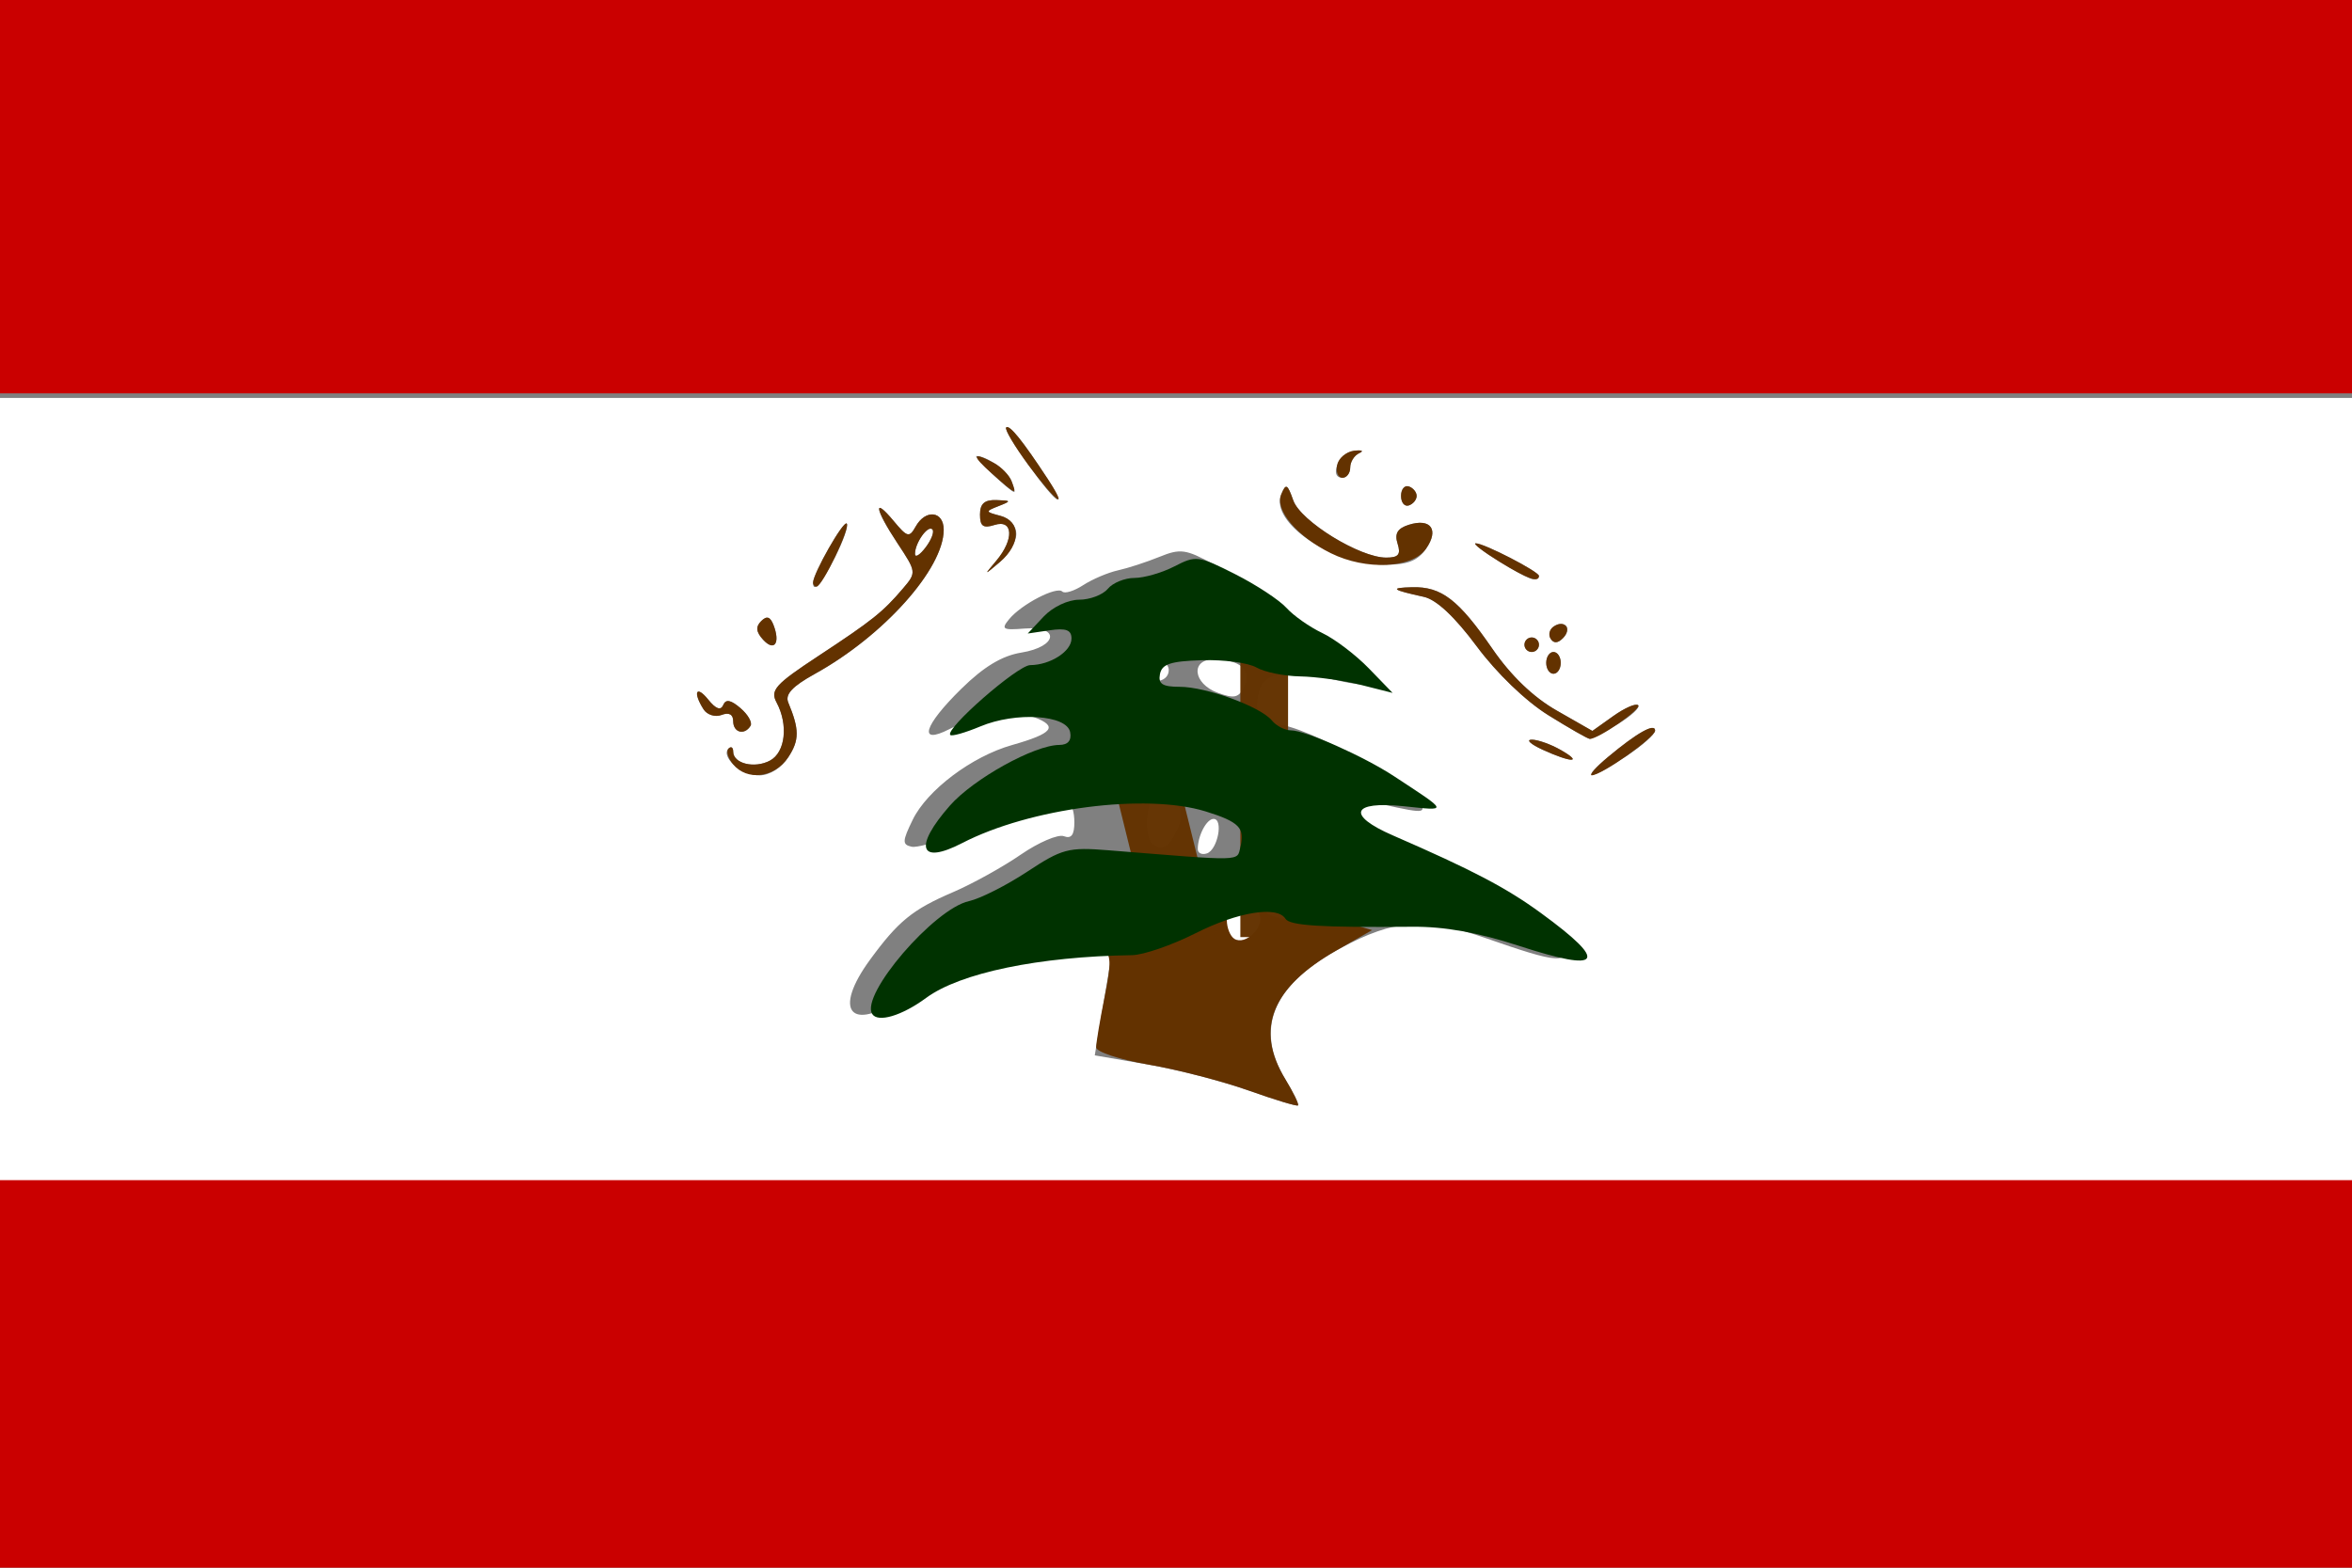
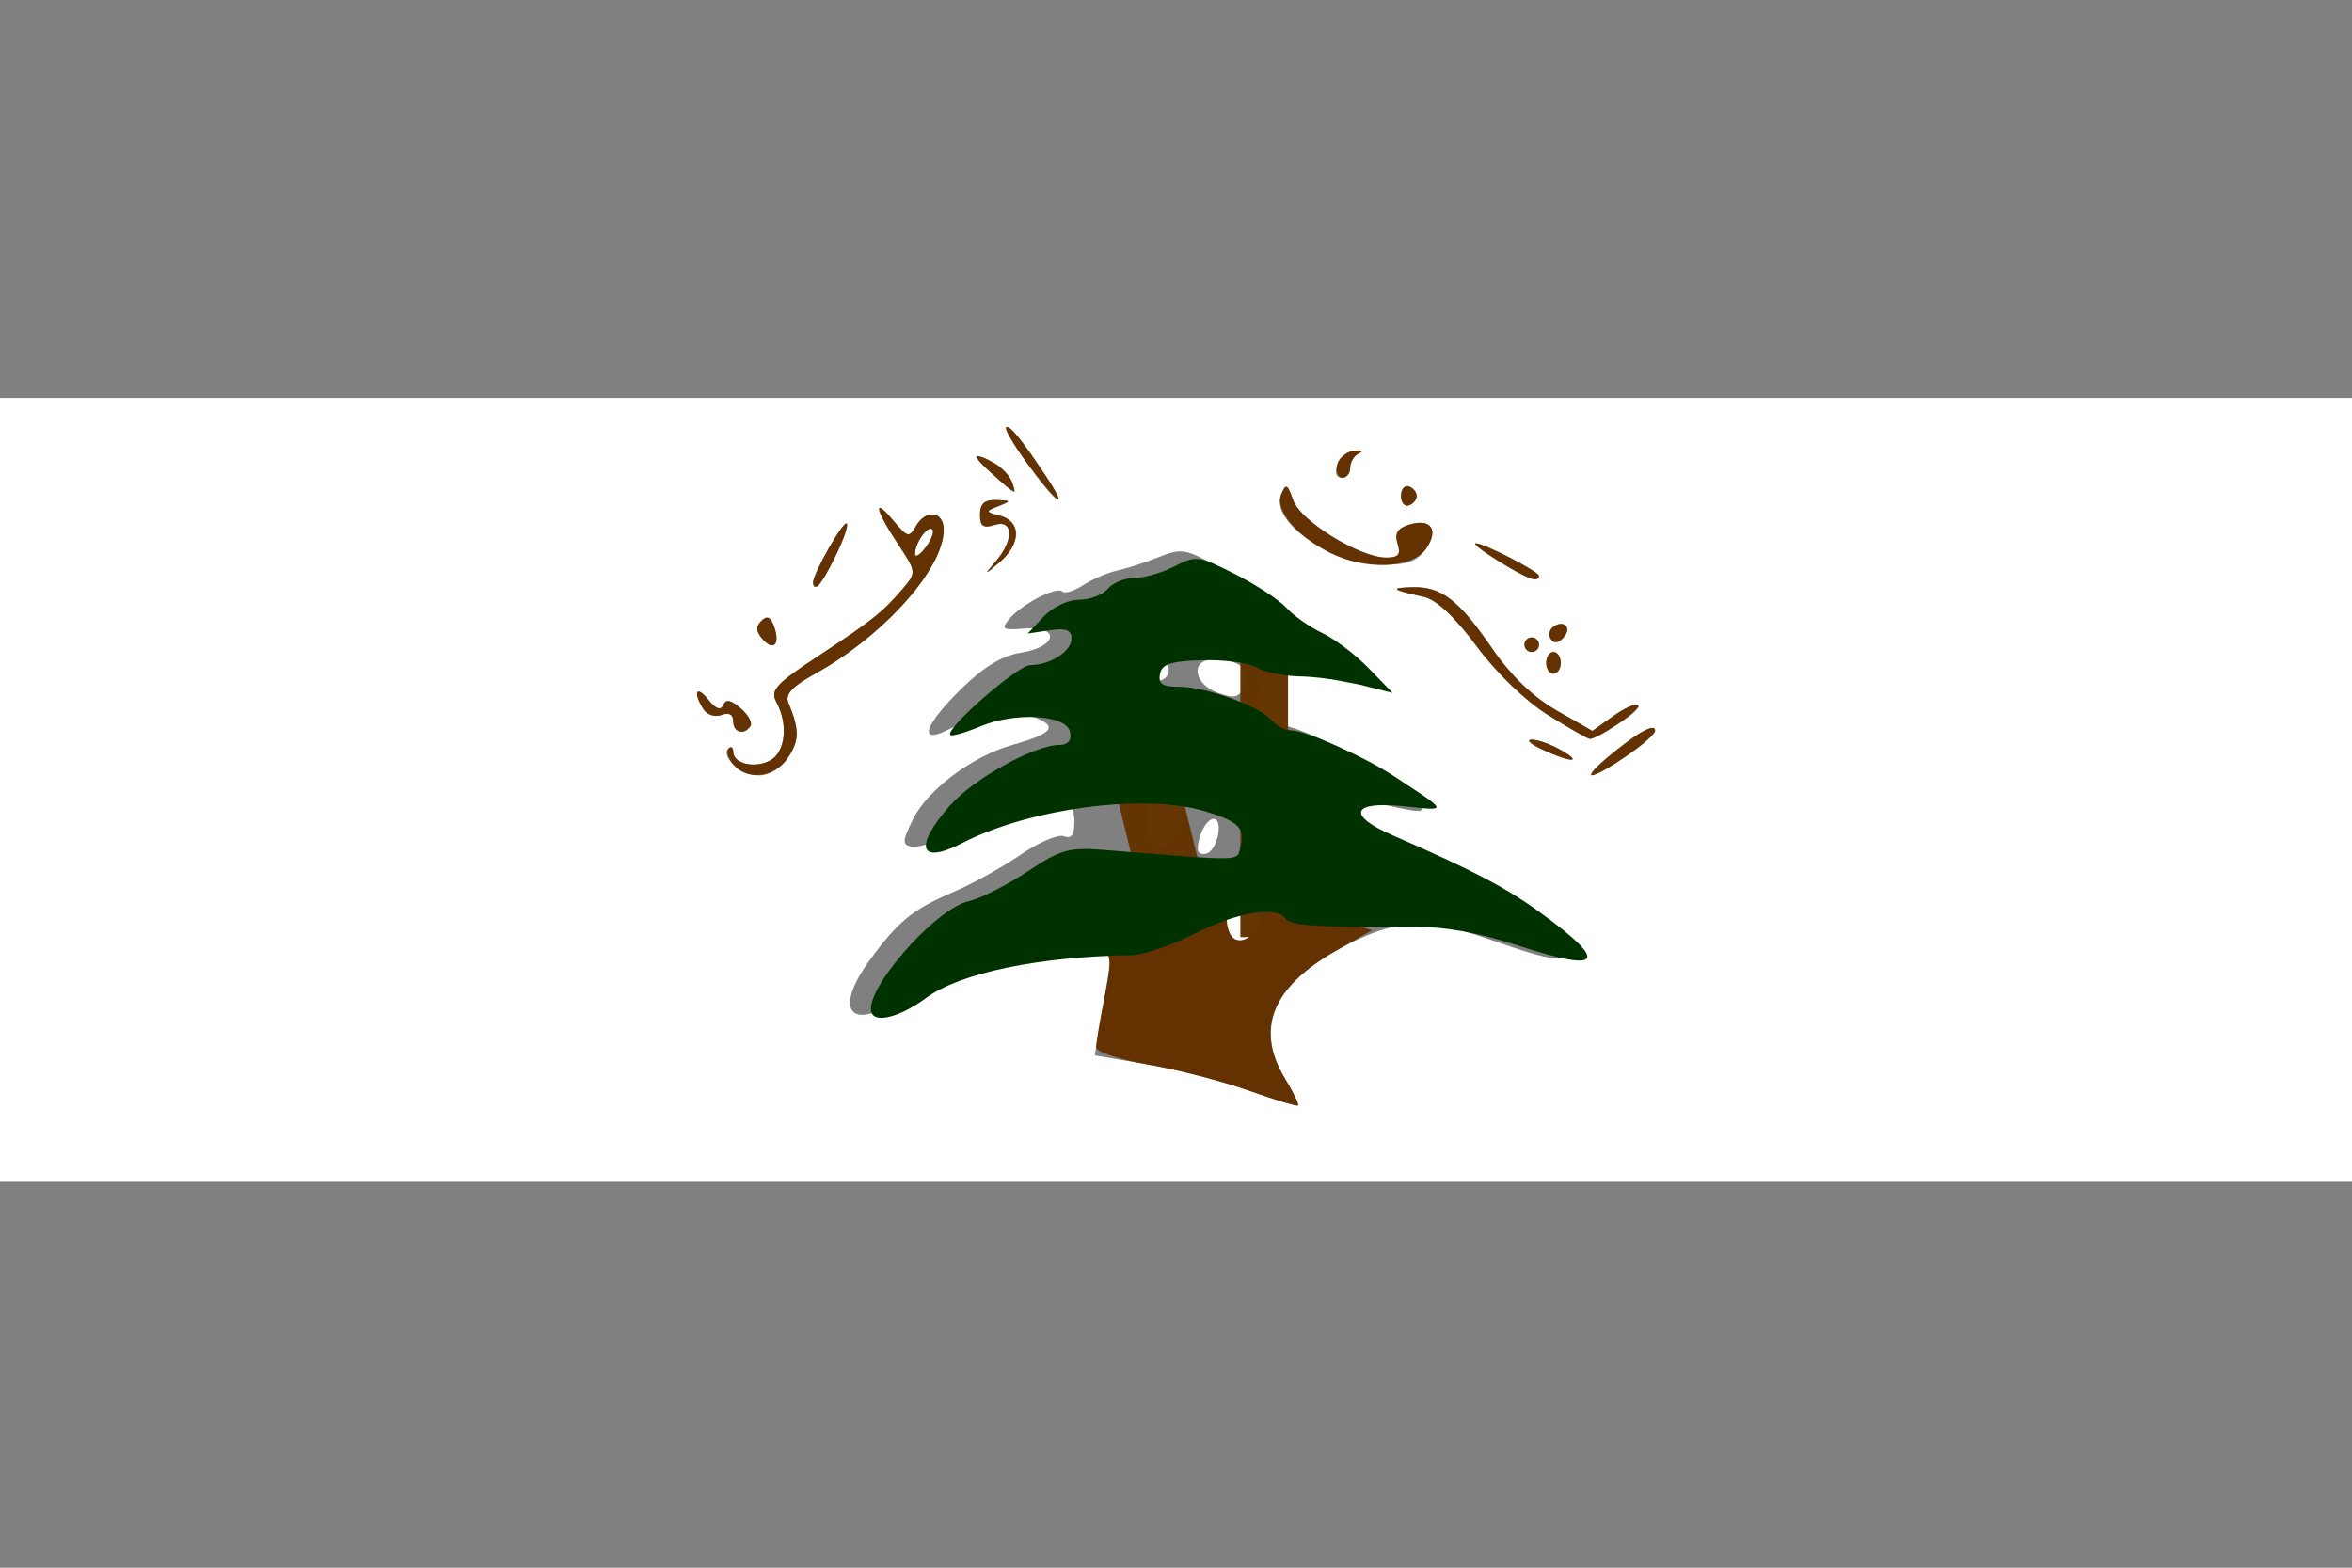
<svg xmlns="http://www.w3.org/2000/svg" xmlns:ns1="http://sodipodi.sourceforge.net/DTD/sodipodi-0.dtd" xmlns:ns2="http://www.inkscape.org/namespaces/inkscape" version="1.1" id="svg2" width="432" height="288" viewBox="0 0 432 288" ns1:docname="Former_Flag_of_the_Lebanese_Army.svg" ns2:version="1.1.1 (3bf5ae0d25, 2021-09-20)">
  <rect x="0" y="0" width="432" height="288" fill="#808080" stroke="none" />
  <defs id="defs6" />
  <ns1:namedview id="namedview4" pagecolor="#ffffff" bordercolor="#666666" borderopacity="1.0" ns2:pageshadow="2" ns2:pageopacity="0.0" ns2:pagecheckerboard="0" showgrid="false" ns2:snap-nodes="false" ns2:snap-others="false" ns2:snap-global="false" ns2:zoom="1.9401172" ns2:cx="80.922948" ns2:cy="113.39521" ns2:window-width="1920" ns2:window-height="1007" ns2:window-x="-9" ns2:window-y="-9" ns2:window-maximized="1" ns2:current-layer="g1187" ns2:document-rotation="0" />
  <g ns2:groupmode="layer" ns2:label="Image" id="g8">
    <g id="g1187" transform="translate(-1.7692307e-6,1.108)">
      <path style="fill:#ffffff;stroke-width:1.333" d="M 0,144 V 72 h 216 216 v 72 72 H 216 0 Z m 236.077,53.15 c -5.68,-9.317 -2.277,-17.391 10.146,-24.072 9.891,-5.319 15.528,-5.728 26.444,-1.919 13.825,4.825 15.333,4.918 15.333,0.943 0,-2.398 -16.84,-12.952 -28.97,-18.157 -6.854,-2.941 -12.316,-6.086 -12.333,-7.101 -0.02,-1.207 0.983,-1.592 2.97,-1.141 11.988,2.721 12.031,2.724 11.41,0.861 C 259.962,143.218 239.548,132 234.576,132 c -3.198,0 -4.344,-2.084 -3.343,-6.076 0.917,-3.653 5.064,-4.207 14.729,-1.966 2.913,0.675 5.591,0.933 5.952,0.572 0.962,-0.962 -6.518,-7.607 -11.914,-10.583 -2.567,-1.416 -6.167,-3.847 -8,-5.404 -1.833,-1.556 -5.906,-4.239 -9.05,-5.96 -5.145,-2.818 -6.144,-2.956 -10,-1.388 -2.356,0.958 -5.784,2.074 -7.617,2.479 -1.833,0.406 -4.702,1.626 -6.375,2.712 -1.673,1.086 -3.399,1.617 -3.836,1.181 -1.028,-1.028 -7.472,2.307 -9.742,5.042 -1.554,1.873 -1.234,2.076 2.764,1.755 6.63,-0.534 6.139,3.328 -0.561,4.417 -3.542,0.576 -6.876,2.586 -11,6.634 -6.938,6.809 -8.022,10.396 -2.251,7.447 5.774,-2.951 11.545,-3.762 15.652,-2.2 4.435,1.686 3.4,2.974 -4.104,5.103 -7.389,2.097 -15.579,8.26 -18.243,13.729 -1.918,3.936 -1.943,4.562 -0.201,4.947 1.822,0.402 12.705,-3.5 20.34,-7.293 1.711,-0.85 4.111,-1.352 5.333,-1.115 1.223,0.237 2.673,0.476 3.223,0.532 0.55,0.056 1,1.583 1,3.394 0,2.322 -0.567,3.074 -1.927,2.552 -1.06,-0.407 -4.631,1.121 -7.936,3.395 -3.305,2.274 -8.888,5.368 -12.407,6.876 -7.457,3.196 -10.065,5.318 -15.259,12.418 -6.852,9.365 -3.638,13.374 5.676,7.079 5.432,-3.671 18.717,-7.211 30.342,-8.084 l 8.49,-0.637 -0.827,4.888 c -0.455,2.688 -1.182,7.011 -1.615,9.607 l -0.788,4.719 9.792,1.686 c 5.386,0.927 13.692,3.074 18.459,4.77 4.767,1.696 8.849,2.932 9.072,2.746 0.223,-0.186 -0.825,-2.356 -2.328,-4.822 z m -9.855,-26.039 c -1.954,-1.954 -0.829,-5.778 1.699,-5.778 3.403,0 4.713,2.295 2.697,4.725 -1.76,2.121 -3.025,2.424 -4.396,1.053 z M 220,154.887 c 0,-2.475 1.609,-5.553 2.902,-5.553 1.854,0 0.746,5.688 -1.235,6.34 C 220.75,155.975 220,155.621 220,154.887 Z m -8.444,-1.109 c -1.587,-1.587 -0.954,-8.445 0.778,-8.424 4.039,0.05 5.572,2.331 3.953,5.884 -1.559,3.421 -3.049,4.222 -4.731,2.54 z m 12.111,-27.617 c -4.569,-1.672 -5.057,-6.17 -0.667,-6.14 4.78,0.033 7.033,2.036 5.582,4.963 -1.045,2.108 -1.847,2.3 -4.915,1.177 z m -13.444,-3.049 C 208.532,121.421 209.344,120 212,120 c 1.481,0 2.667,0.889 2.667,2 0,2.03 -2.821,2.735 -4.444,1.111 z m -65.431,14.887 c 2.054,-3.134 2.051,-5.094 -0.013,-10.063 -0.614,-1.478 0.764,-2.962 4.849,-5.219 12.674,-7.003 23.707,-19.336 23.707,-26.499 0,-3.457 -3.333,-3.839 -5.15,-0.591 -1.165,2.082 -1.534,1.99 -4.022,-1 -3.893,-4.678 -3.473,-2.21 0.695,4.089 3.479,5.257 3.491,5.361 1,8.283 -3.708,4.35 -5.587,5.849 -15.561,12.417 -7.902,5.203 -8.866,6.274 -7.667,8.515 2.196,4.104 1.628,9.174 -1.198,10.687 -2.837,1.519 -6.763,0.563 -6.763,-1.647 0,-0.777 -0.386,-1.027 -0.857,-0.556 -1.51,1.51 2.409,4.921 5.656,4.921 1.878,0 4.018,-1.34 5.325,-3.336 z m 23.272,-37.331 c -0.033,-1.981 2.347,-5.368 3.184,-4.531 0.399,0.399 -0.149,1.882 -1.218,3.295 -1.069,1.413 -1.954,1.969 -1.966,1.236 z m 130.632,37.156 C 301.613,135.892 304,133.771 304,133.109 c 0,-1.468 -3.323,0.398 -8.667,4.866 -5.235,4.378 -3.355,4.292 3.362,-0.153 z m -12.029,-1.156 c -1.833,-1.048 -4.233,-1.9 -5.333,-1.893 -1.1,0.007 -0.2,0.837 2,1.844 5.297,2.425 7.549,2.458 3.333,0.048 z m 10.484,-4.744 c 2.466,-1.503 4.151,-3.067 3.743,-3.474 -0.407,-0.407 -2.466,0.489 -4.575,1.99 l -3.835,2.731 -6.575,-3.756 c -4.293,-2.452 -8.384,-6.383 -11.788,-11.326 -6.232,-9.049 -9.371,-11.458 -14.75,-11.317 -4.206,0.11 -3.768,0.469 2.159,1.769 2.304,0.505 5.672,3.658 9.704,9.083 3.68,4.952 8.988,10.061 13.138,12.646 3.83,2.385 7.263,4.348 7.63,4.362 0.367,0.014 2.684,-1.205 5.15,-2.708 z m -159.297,0.315 c 0.372,-0.603 -0.455,-2.065 -1.838,-3.249 -1.804,-1.545 -2.704,-1.706 -3.181,-0.571 -0.445,1.058 -1.357,0.725 -2.75,-1.006 -2.204,-2.738 -2.865,-1.376 -0.865,1.782 0.648,1.024 2.139,1.492 3.313,1.042 1.36,-0.522 2.135,-0.109 2.135,1.139 0,2.103 2.073,2.664 3.186,0.863 z m 148.814,-11.571 c 0,-1.1 -0.6,-2 -1.333,-2 -0.733,0 -1.333,0.9 -1.333,2 0,1.1 0.6,2 1.333,2 0.733,0 1.333,-0.9 1.333,-2 z m -144.585,-6.934 c -0.601,-1.565 -1.243,-1.772 -2.282,-0.733 -1.039,1.039 -0.932,2.003 0.377,3.425 2.048,2.225 3.178,0.628 1.905,-2.692 z m 140.585,3.6 C 282.667,116.6 282.067,116 281.333,116 280.6,116 280,116.6 280,117.333 c 0,0.733 0.6,1.333 1.333,1.333 0.733,0 1.333,-0.6 1.333,-1.333 z m 5,-3.445 c -1.271,-1.271 -3.818,0.787 -2.871,2.32 0.563,0.911 1.309,0.888 2.266,-0.07 0.785,-0.785 1.057,-1.797 0.605,-2.25 z M 153.399,101.204 c 1.533,-3.004 2.487,-5.763 2.12,-6.129 -0.608,-0.608 -6.186,9.195 -6.186,10.872 0,1.989 1.559,0.171 4.066,-4.743 z m 129.267,3.49 c 0,-0.797 -10.176,-6.042 -11.614,-5.985 -1.296,0.051 9.22,6.609 10.614,6.618 0.55,0.004 1,-0.281 1,-0.633 z m -96,-7.692 c 0,-1.541 -1.183,-2.894 -2.929,-3.351 -2.795,-0.731 -2.81,-0.812 -0.333,-1.781 2.399,-0.939 2.368,-1.023 -0.405,-1.109 -2.174,-0.068 -3,0.665 -3,2.663 0,2.15 0.587,2.57 2.667,1.91 3.438,-1.091 3.628,2.648 0.333,6.562 -2.331,2.769 -2.33,2.769 0.667,0.232 1.65,-1.397 3,-3.703 3,-5.125 z m 75.245,2.719 c 2.461,-3.513 0.891,-5.701 -3.167,-4.413 -2.07,0.657 -2.633,1.611 -2.044,3.466 0.631,1.99 0.165,2.559 -2.097,2.559 -4.858,0 -15.717,-6.693 -17.066,-10.518 -1.074,-3.046 -1.351,-3.181 -2.218,-1.08 -2.102,5.096 9.279,12.849 18.938,12.902 4.277,0.023 6.076,-0.662 7.654,-2.915 z M 260.2,90 c 0,-0.697 -0.645,-1.482 -1.433,-1.744 -0.788,-0.263 -1.433,0.522 -1.433,1.744 0,1.222 0.645,2.007 1.433,1.744 C 259.555,91.482 260.2,90.697 260.2,90 Z m -67.736,-3.086 c -4.659,-7.096 -7.071,-10.085 -7.66,-9.495 -0.641,0.641 8.356,13.248 9.455,13.248 0.368,0 -0.439,-1.689 -1.794,-3.753 z m -6.663,0.383 c -0.725,-1.89 -4.545,-4.63 -6.455,-4.63 -0.704,0 6.115,6.505 6.945,6.625 0.16,0.023 -0.06,-0.875 -0.49,-1.995 z M 248,84.778 c 0,-1.039 0.75,-2.228 1.667,-2.643 0.917,-0.415 0.474,-0.608 -0.985,-0.429 -2.72,0.334 -4.691,4.961 -2.113,4.961 0.787,0 1.431,-0.85 1.431,-1.889 z" id="path1195" />
-       <path style="fill:#ca0000;stroke-width:1.336" d="m 0,251.837 v -36.135 h 216 216 v 36.135 36.135 H 216 0 Z M 0,35.027 V -1.108 H 216 432 V 35.027 71.162 H 216 0 Z" id="path1193" />
      <path style="fill:#633200;stroke-width:1.333" d="m 229.333,199.227 c -4.767,-1.696 -13.017,-3.833 -18.333,-4.749 -5.363,-0.924 -9.667,-2.34 -9.667,-3.182 0,-0.835 0.694,-4.974 1.543,-9.199 1.279,-6.37 1.222,-7.894 -0.333,-8.93 -1.294,-0.862 -0.791,-0.997 1.625,-0.438 2.451,0.567 5.938,-0.42 11.629,-3.293 9.594,-4.843 9.537,-4.834 9.537,-1.515 0,1.423 0.626,2.975 1.392,3.448 2.017,1.247 5.53,-2.115 4.638,-4.438 -0.624,-1.627 -0.401,-1.679 1.265,-0.296 1.14,0.946 3.627,1.356 5.697,0.94 2.021,-0.406 5.929,-0.081 8.684,0.724 l 5.01,1.463 -6.539,3.735 c -11.964,6.833 -15.001,14.472 -9.403,23.654 1.503,2.466 2.551,4.636 2.328,4.822 -0.223,0.186 -4.305,-1.049 -9.072,-2.746 z m -94.693,-59.926 c -0.928,-1.118 -1.301,-2.418 -0.83,-2.889 0.471,-0.471 0.857,-0.221 0.857,0.556 0,2.209 3.926,3.165 6.763,1.647 2.826,-1.512 3.395,-6.583 1.198,-10.687 -1.199,-2.241 -0.235,-3.312 7.667,-8.515 9.975,-6.568 11.853,-8.067 15.561,-12.417 2.491,-2.922 2.479,-3.026 -1,-8.283 -4.168,-6.299 -4.588,-8.767 -0.695,-4.089 2.488,2.99 2.857,3.082 4.022,1 1.818,-3.248 5.15,-2.865 5.15,0.591 0,7.163 -11.034,19.497 -23.706,26.499 -4.085,2.257 -5.463,3.74 -4.849,5.219 2.064,4.969 2.066,6.929 0.013,10.063 -2.48,3.785 -7.551,4.436 -10.151,1.303 z m 36.607,-43.165 c -0.837,-0.837 -3.217,2.549 -3.184,4.531 0.012,0.733 0.897,0.177 1.966,-1.236 1.069,-1.413 1.617,-2.896 1.218,-3.295 z M 295.333,137.975 C 300.677,133.507 304,131.641 304,133.109 c 0,1.264 -9.865,8.229 -11.638,8.217 -0.566,-0.004 0.771,-1.512 2.971,-3.351 z m -12,-1.357 c -2.2,-1.007 -3.1,-1.837 -2,-1.844 1.1,-0.007 3.5,0.845 5.333,1.893 4.215,2.41 1.964,2.377 -3.333,-0.048 z m 1.037,-6.349 c -4.15,-2.584 -9.458,-7.694 -13.138,-12.646 -4.032,-5.425 -7.4,-8.578 -9.704,-9.083 -5.927,-1.3 -6.365,-1.659 -2.159,-1.769 5.38,-0.14 8.518,2.268 14.75,11.317 3.404,4.943 7.495,8.874 11.788,11.326 l 6.575,3.756 3.835,-2.731 c 2.109,-1.502 4.168,-2.398 4.575,-1.99 0.674,0.674 -7.334,6.241 -8.894,6.182 -0.367,-0.014 -3.8,-1.977 -7.63,-4.362 z m -149.704,1.105 c 0,-1.248 -0.775,-1.661 -2.135,-1.139 -1.174,0.451 -2.665,-0.018 -3.313,-1.042 -2,-3.159 -1.34,-4.52 0.865,-1.782 1.393,1.73 2.305,2.064 2.75,1.006 0.478,-1.135 1.377,-0.974 3.181,0.571 1.383,1.185 2.211,2.647 1.838,3.249 -1.113,1.801 -3.186,1.24 -3.186,-0.863 z m 38.81,-2.042 c -115.651,-86.961 -57.826,-43.48 0,0 z M 284,120.667 c 0,-1.1 0.6,-2 1.333,-2 0.733,0 1.333,0.9 1.333,2 0,1.1 -0.6,2 -1.333,2 -0.733,0 -1.333,-0.9 -1.333,-2 z m -143.823,-4.242 c -1.309,-1.422 -1.416,-2.386 -0.377,-3.425 1.039,-1.039 1.681,-0.832 2.282,0.733 1.274,3.319 0.144,4.916 -1.905,2.692 z M 280,117.333 C 280,116.6 280.6,116 281.333,116 c 0.733,0 1.333,0.6 1.333,1.333 0,0.733 -0.6,1.333 -1.333,1.333 -0.733,0 -1.333,-0.6 -1.333,-1.333 z m 4.795,-1.125 c -0.461,-0.747 -0.189,-1.759 0.605,-2.25 2.05,-1.267 3.373,0.468 1.661,2.18 -0.958,0.958 -1.703,0.981 -2.266,0.07 z M 149.333,105.947 c 0,-1.677 5.578,-11.48 6.186,-10.872 0.718,0.718 -4.485,11.592 -5.546,11.592 -0.352,0 -0.64,-0.324 -0.64,-0.72 z m 126,-3.912 c -2.933,-1.807 -4.859,-3.304 -4.28,-3.326 1.437,-0.057 11.614,5.188 11.614,5.985 0,1.313 -2.151,0.533 -7.333,-2.659 z M 183,101.895 c 3.295,-3.914 3.105,-7.653 -0.333,-6.562 C 180.587,95.993 180,95.573 180,93.423 c 0,-1.997 0.826,-2.731 3,-2.663 2.773,0.087 2.803,0.171 0.405,1.109 -2.477,0.969 -2.462,1.05 0.333,1.781 3.825,1 3.79,5.206 -0.071,8.476 -2.997,2.537 -2.998,2.537 -0.667,-0.232 z m 61.473,-1.358 c -6.232,-3.074 -10.341,-7.923 -9.153,-10.803 0.867,-2.101 1.144,-1.966 2.218,1.08 1.349,3.826 12.207,10.518 17.066,10.518 2.262,0 2.729,-0.57 2.097,-2.559 -0.589,-1.854 -0.026,-2.809 2.044,-3.466 4.058,-1.288 5.628,0.899 3.167,4.413 -2.516,3.592 -11.006,3.989 -17.439,0.816 z M 257.333,90 c 0,-1.222 0.645,-2.007 1.433,-1.744 C 259.555,88.518 260.2,89.303 260.2,90 c 0,0.697 -0.645,1.482 -1.433,1.744 C 257.978,92.007 257.333,91.222 257.333,90 Z m -68.432,-5.662 c -2.578,-3.481 -4.422,-6.595 -4.097,-6.92 0.59,-0.59 3.001,2.399 7.66,9.495 3.989,6.076 1.526,4.295 -3.563,-2.576 z m -6.642,1.62 c -3.908,-3.438 -3.779,-4.198 0.338,-1.995 1.332,0.713 2.774,2.213 3.204,3.333 1.003,2.613 0.909,2.578 -3.542,-1.338 z m 63.325,-1.609 c 0.246,-1.275 1.64,-2.464 3.098,-2.643 1.458,-0.179 1.901,0.014 0.985,0.429 C 248.75,82.549 248,83.739 248,84.778 c 0,1.039 -0.644,1.889 -1.431,1.889 -0.787,0 -1.23,-1.043 -0.985,-2.318 z" id="path1191" ns1:nodetypes="ssssssssssssscsssscsssssssssssscccscsssscsscssssssssscsscsssssssssccssssssssssssssssssssssssssscssssscccsssssssssssssssssssssssssss" />
      <rect style="opacity:0.98;fill:#633200;fill-opacity:1" id="rect1788" width="8.762" height="58.759" x="227.821" y="112.288" />
      <rect style="opacity:0.98;fill:#633200;fill-opacity:1;stroke-width:1.395" id="rect1790" width="11.654" height="50.447" x="164.3" y="168.596" transform="rotate(-13.892)" />
      <path style="fill:#003200;stroke-width:1.333" d="m 160.198,185.159 c -2.186,-3.537 11.357,-19.314 17.793,-20.727 2.047,-0.45 6.852,-2.878 10.676,-5.397 6.416,-4.225 7.566,-4.53 14.88,-3.941 25.201,2.03 23.59,2.069 24.283,-0.583 0.908,-3.47 -0.235,-4.646 -6.357,-6.542 -10.995,-3.405 -32.282,-0.641 -44.761,5.812 -7.85,4.059 -8.936,0.736 -2.249,-6.88 4.32,-4.92 15.515,-11.131 20.107,-11.155 1.592,-0.008 2.278,-0.819 1.989,-2.346 -0.605,-3.191 -9.953,-3.788 -16.498,-1.053 -2.749,1.148 -5.23,1.856 -5.514,1.572 -1.072,-1.072 12.366,-12.821 14.68,-12.836 3.691,-0.024 7.579,-2.528 7.579,-4.881 0,-1.582 -0.998,-1.958 -4.018,-1.515 l -4.018,0.59 2.917,-3.105 c 1.659,-1.766 4.471,-3.105 6.521,-3.105 1.982,0 4.351,-0.9 5.264,-2 0.913,-1.1 3.116,-2 4.896,-2 1.78,0 5.087,-0.957 7.35,-2.127 3.931,-2.033 4.426,-1.969 11.151,1.434 3.871,1.958 8.108,4.744 9.417,6.189 1.308,1.446 4.265,3.524 6.571,4.618 2.306,1.094 6.159,4.018 8.562,6.498 l 4.37,4.509 -5.825,-1.471 c -3.204,-0.809 -8.225,-1.511 -11.159,-1.561 -2.933,-0.049 -6.548,-0.788 -8.033,-1.642 -1.485,-0.854 -5.977,-1.454 -9.983,-1.333 -5.771,0.174 -7.377,0.704 -7.732,2.553 -0.348,1.811 0.464,2.333 3.622,2.333 4.864,0 14.863,3.655 16.938,6.191 0.814,0.995 2.388,1.809 3.497,1.809 2.649,0 13.386,4.78 18.951,8.437 10.11,6.643 10.021,6.361 1.738,5.501 -9.539,-0.991 -10.523,1.639 -2,5.348 14.699,6.397 20.858,9.627 27.236,14.283 12.519,9.137 11.273,11.007 -4.017,6.028 -7.563,-2.463 -13.738,-3.569 -19.627,-3.515 -16.794,0.154 -22.512,-0.207 -23.292,-1.47 -1.504,-2.434 -8.741,-1.263 -16.546,2.677 -4.31,2.176 -9.543,3.981 -11.629,4.011 -17.099,0.247 -31.568,3.252 -37.817,7.852 -4.473,3.293 -8.89,4.603 -9.916,2.941 z" id="path1189" />
    </g>
  </g>
</svg>